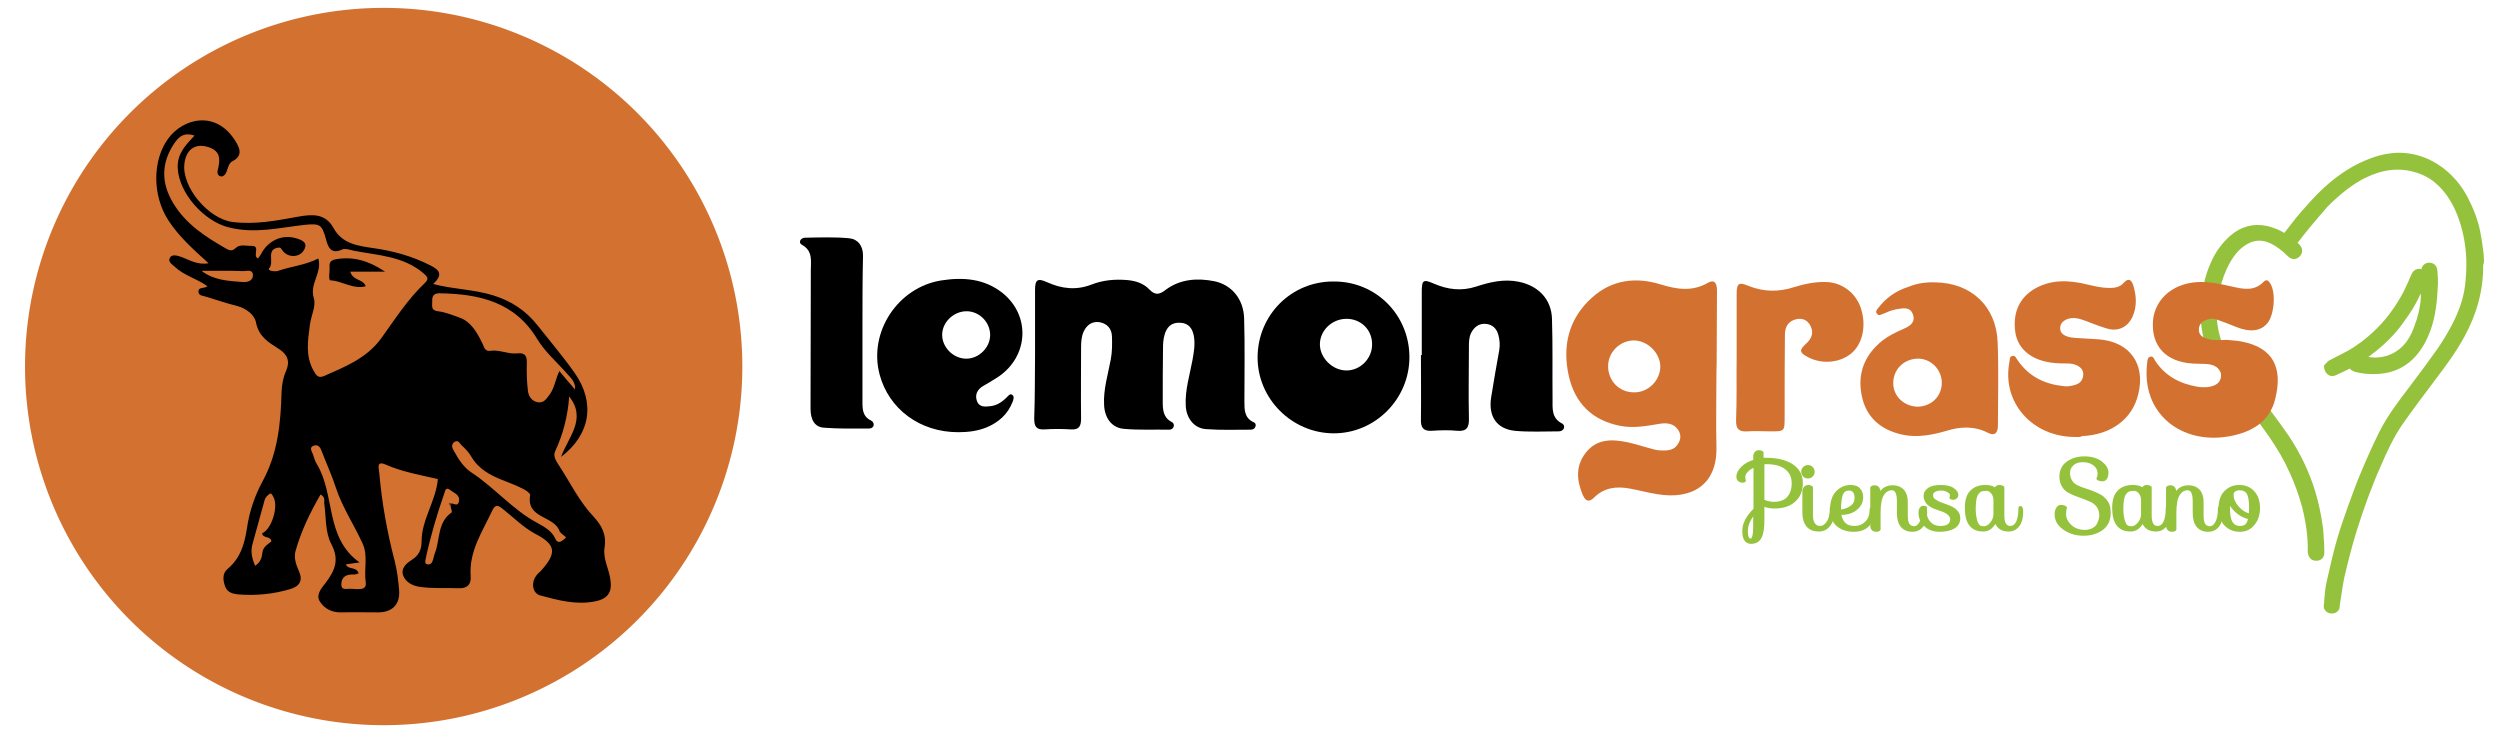
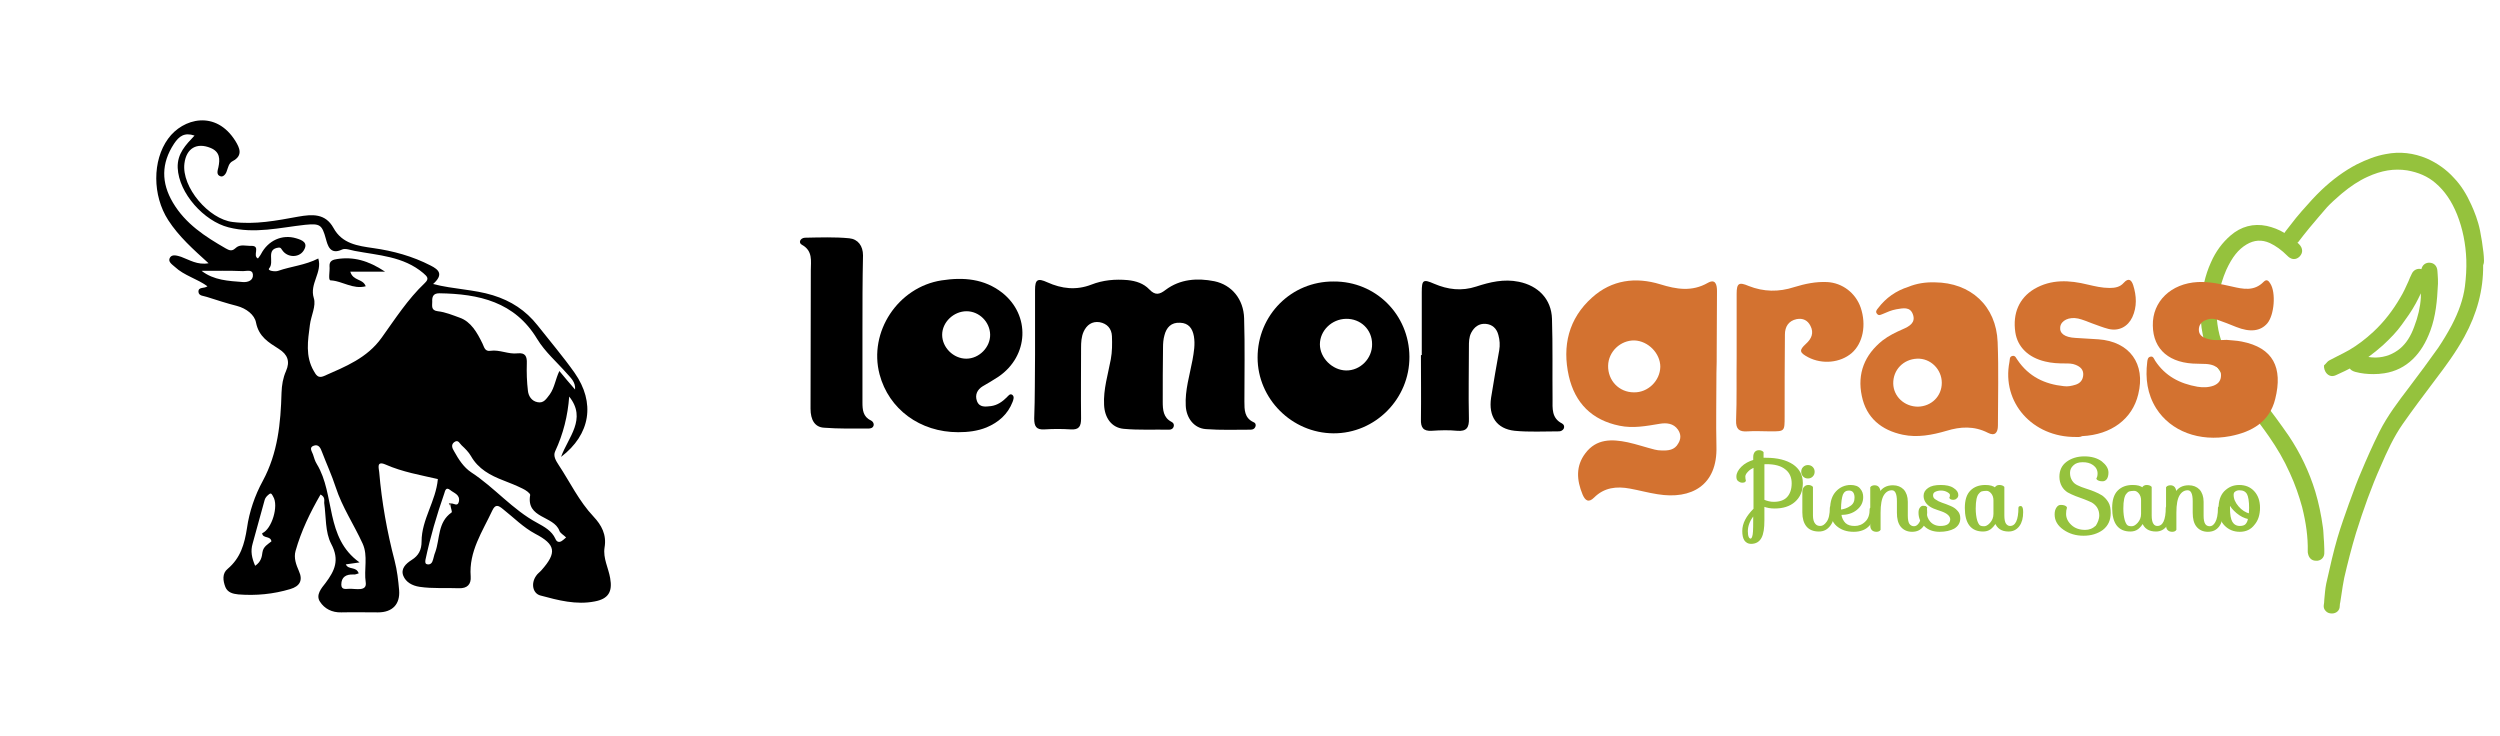
<svg xmlns="http://www.w3.org/2000/svg" id="master-artboard" viewBox="0 0 1375.43 405" version="1.1" x="0px" y="0px" style="enable-background:new 0 0 1400 980;" width="1375.43px" height="405px">
  <defs>
    <style id="ee-google-fonts">@import url(https://fonts.googleapis.com/css?family=Anton:400|Roboto+Slab:100,300,400,700);</style>
-     <path id="text-path-0" d="M 778.846 213.461 A 100 18 0 0 1 988.353 213.461 A 100 18 0 0 1 778.846 213.461 Z" style="fill: none; stroke: red; stroke-width: 2;" />
    <path id="text-path-1" d="M 664.546 37.961 A 100 19 0 0 1 876.581 37.961 A 100 19 0 0 1 664.546 37.961" style="fill: none; stroke: red; stroke-width: 2;" />
-     <path id="text-path-2" d="M 765.365 211.709 A 100 17 0 0 1 991.502 211.709 A 100 17 0 0 1 765.365 211.709" style="fill: none; stroke: red; stroke-width: 2;" />
    <path id="path-1" d="M 765.365 211.709 A 100 17 0 0 1 991.502 211.709 A 100 17 0 0 1 765.365 211.709" style="fill: none; stroke: red; stroke-width: 2;" />
  </defs>
  <rect id="ee-background" x="0" y="0" width="1375.43" height="405" style="fill: white; fill-opacity: 1; pointer-events: none;" />
  <path d="M 880.387 239.906" style="fill: rgb(63, 61, 61); fill-opacity: 1; stroke: rgb(0, 0, 0); stroke-opacity: 1; stroke-width: 0; paint-order: fill;" />
  <path d="M 864.145 229.487" style="fill: rgb(63, 61, 61); fill-opacity: 1; stroke: rgb(0, 0, 0); stroke-opacity: 1; stroke-width: 0; paint-order: fill;" />
  <g transform="matrix(1.544, 0, 0, 1.544, -228.64, -430.766)">
-     <path d="M 412.6 409.6 A 127.8 127.8 0 0 1 284.8 537.4 A 127.8 127.8 0 0 1 157 409.6 A 127.8 127.8 0 0 1 284.8 281.8 A 127.8 127.8 0 0 1 412.6 409.6 Z" fill="#D37230" />
    <g>
      <path d="M262.3,455.2c-3.7,6.4-6.9,13-8.9,20.1c-0.7,2.5,0.2,4.9,1.2,7.2c1.5,3.3,0.3,5.4-3.1,6.4c-6,1.8-12.2,2.4-18.5,1.9&#10;&#09;&#09;c-2-0.2-3.8-0.7-4.6-2.6c-0.9-2.3-1.2-4.9,0.8-6.5c4.6-3.9,6-8.8,6.9-14.6c0.8-5.7,2.8-11.6,5.6-16.7c5.4-10,6.4-20.6,6.7-31.5&#10;&#09;&#09;c0.1-2.7,0.5-5.2,1.6-7.7c1.5-3.4,0.6-5.9-2.6-7.9c-3.6-2.3-7.1-4.3-8.1-9.4c-0.5-2.7-3.4-5-6.8-5.9c-3.6-0.9-7.2-2.1-10.7-3.2&#10;&#09;&#09;c-1.1-0.4-2.9-0.3-3-1.8c-0.1-1.9,2.1-1.1,3.2-2c-3.7-2.7-8.3-3.8-11.6-6.9c-1-0.9-2.7-1.9-1.7-3.4c0.8-1.2,2.6-0.6,3.9-0.2&#10;&#09;&#09;c3,1.1,5.8,3,9.8,2.3c-5.4-4.9-10.6-9.5-14.4-15.4c-5.6-8.7-5.7-21.2,0-29c5.2-7.2,17-10.4,24,0.9c1.4,2.3,2.8,5.1-1,7.1&#10;&#09;&#09;c-1.4,0.7-1.6,2.2-2.1,3.5c-0.3,1.1-1.3,2.3-2.3,1.9c-1.5-0.5-1-2-0.7-3.2c0.6-2.9,0.6-5.5-2.8-6.9c-4.9-2-8.6,0.1-9.3,5.5&#10;&#09;&#09;c-1.1,8.5,8.7,19.9,17.2,20.9c8,1,15.6-0.5,23.3-1.9c5.1-0.9,9.7-1.2,12.6,4c3.1,5.7,8.7,6.4,14.2,7.2c7.1,1,14,2.9,20.4,6.2&#10;&#09;&#09;c3,1.5,4.7,3.2,0.9,6.6c7.4,1.9,14.5,1.9,21.3,4c6.5,2,11.7,5.4,15.9,10.7c4.4,5.6,9.1,11.1,13.2,16.9c7.5,10.7,5.7,22-4.8,30&#10;&#09;&#09;c2.5-7,9.3-13.5,2.9-21.5c-0.5,6.8-2.1,13.3-5,19.5c-0.8,1.7,0.3,3.4,1.2,4.8c4.1,6.2,7.3,13,12.5,18.5c2.8,3,4.7,6.4,3.9,11&#10;&#09;&#09;c-0.6,3.8,1.4,7.3,2,10.9c0.9,4.9-0.7,7.4-5.5,8.3c-6.6,1.3-13-0.4-19.3-2.1c-2.8-0.7-3.5-4.3-1.6-7c0.5-0.8,1.3-1.3,1.9-2&#10;&#09;&#09;c5.6-6.3,5.1-9.2-2.2-13c-4.3-2.3-7.7-5.8-11.5-8.8c-1.7-1.4-2.7-1.8-3.8,0.5c-3.5,7.5-8.4,14.6-7.7,23.5c0.2,2.8-1.2,4.3-4.2,4.2&#10;&#09;&#09;c-4.7-0.2-9.3,0.2-14-0.5c-2.7-0.4-4.9-1.7-5.8-3.9c-1-2.5,0.8-4.3,3-5.7c2.4-1.5,3.5-3.5,3.5-6.6c0-7.8,5.1-14.3,5.8-22.2&#10;&#09;&#09;c-6-1.4-12.6-2.5-18.7-5.2c-3.3-1.4-2.3,1.4-2.2,2.7c0.9,10.7,2.8,21.3,5.5,31.6c0.9,3.5,1.3,7,1.6,10.5c0.4,5-2.4,7.9-7.5,7.9&#10;&#09;&#09;c-4.4,0-8.7-0.1-13.1,0c-3.3,0.1-6-1.3-7.6-3.8c-1.6-2.4,0.5-4.8,2-6.7c3.2-4.3,5.1-8.1,2-13.9c-2.2-4.2-1.8-9.7-2.5-14.6&#10;&#09;&#09;C263.6,457.3,264,456.1,262.3,455.2z M309,458.4c0.9,0,2.2,1.2,2.6-0.7c0.5-2.5-1.8-3-3.1-4.1c-1.5-1.2-1.8,0.2-2.1,1.2&#10;&#09;&#09;c-2.7,7.7-5,15.6-6.7,23.6c-0.1,0.6-0.2,1.4,0.4,1.6c0.8,0.3,1.6,0,2-0.8c0.5-1.1,0.6-2.4,1.1-3.5c1.7-4.8,0.8-10.6,5.8-14.1&#10;&#09;&#09;c0.3-0.2-0.3-1.6-0.4-2.5C308.6,458.9,308.8,458.7,309,458.4z M261.5,371.1c1.5,5-3.2,9-1.6,14.1c0.9,2.8-1,6.3-1.4,9.6&#10;&#09;&#09;c-0.7,5.5-1.7,11.1,1.4,16.4c0.8,1.4,1.5,2.7,3.6,1.8c7.7-3.4,15.4-6.4,20.6-13.7c4.8-6.7,9.3-13.7,15.3-19.4&#10;&#09;&#09;c1.7-1.6,1-2.3-0.5-3.6c-7.1-6-16-6.3-24.4-7.9c-1.5-0.3-3.4-1-4.5-0.5c-4.4,2.1-5.2-1.7-5.8-3.8c-1.4-5.1-2.1-5.5-7.4-5&#10;&#09;&#09;c-9.1,1-17.9,3.3-27.3,0.9c-8.7-2.2-17.7-12.1-18.1-21.2c-0.2-5.1,2.9-8.2,6-11.5c-3.6-1.2-5.5,0.2-7.3,2.9c-4.6,7-4.6,13.9-0.4,21&#10;&#09;&#09;c4.5,7.6,11.5,12.1,18.8,16.3c1.1,0.6,2.1,1.2,3.4,0c1.7-1.7,3.8-0.8,5.8-0.9c3.4,0,0.2,3.5,2.3,4.5c0.4-0.6,0.8-1,1.1-1.6&#10;&#09;&#09;c2.5-4.8,7.5-7.1,12.5-5.6c2,0.6,4.6,1.5,2.6,4.5c-1.7,2.5-5.7,2.4-7.5-0.2c-0.4-0.5-0.5-1-1.2-1c-4.9,0.5-1.5,5.1-3.5,7.4&#10;&#09;&#09;c-0.8,0.9,2.2,1.3,3.2,0.9C251.8,373.9,256.8,373.5,261.5,371.1z M353,417.8c0.2-2.7-1.5-4.1-2.9-5.7c-3.6-4.1-7.8-7.7-10.6-12.3&#10;&#09;&#09;c-8-13.3-20.8-16.1-34.9-16.3c-2.2,0-2.6,1.3-2.5,3c0,1.5-0.5,3.1,2,3.4c2.7,0.3,5.3,1.4,7.8,2.3c4,1.4,6.2,5.3,8.1,9.2&#10;&#09;&#09;c0.6,1.2,0.8,2.9,2.8,2.6c3.3-0.5,6.4,1.3,9.7,0.9c2.8-0.3,3.4,1.1,3.3,3.6c-0.1,3.2,0,6.5,0.4,9.8c0.2,1.8,1.3,3.6,3.4,4&#10;&#09;&#09;c2.3,0.5,3.2-1.3,4.4-2.8c1.7-2.4,2-5.4,3.4-8.3C349.2,413.4,351,415.5,353,417.8z M275.9,483.3c-0.7,0.2-1.3,0.5-1.9,0.4&#10;&#09;&#09;c-2.6-0.1-4.3,0.9-4.3,3.6c0,2,1.7,1.5,2.8,1.5c2.3-0.1,6.4,1.1,5.9-2.3c-0.7-4.6,0.9-9.4-1.1-13.8c-3.1-6.8-7.3-13-9.6-20.1&#10;&#09;&#09;c-1.4-4.3-3.3-8.4-4.9-12.6c-0.5-1.4-1.2-2.8-2.9-2.2c-1.8,0.6-0.7,2-0.3,3.1c0.4,1.2,0.7,2.4,1.4,3.5c6.6,10.9,2.8,26.2,15.2,35&#10;&#09;&#09;c-2,0.3-3.4,0.5-4.9,0.7C272.3,482.2,275,480.7,275.9,483.3z M349.8,470.5c-0.9-0.9-2.1-1.5-2.4-2.4c-2-5.4-11.9-4.3-10.4-12.7&#10;&#09;&#09;c0.1-0.6-1.6-1.8-2.7-2.3c-2.2-1.1-4.5-2-6.8-2.9c-4.7-1.8-9-4.1-11.6-8.7c-0.8-1.4-2.1-2.7-3.3-3.8c-0.7-0.6-1.2-2.2-2.6-1.2&#10;&#09;&#09;c-1.3,0.9-0.8,2.2-0.1,3.3c1.6,2.9,3.4,5.7,6.1,7.5c8.3,5.4,14.7,13.3,23.5,18c2.5,1.4,5.2,2.8,6.5,5.7c0.4,1,1.2,1.4,2.2,0.8&#10;&#09;&#09;C348.7,471.5,349.1,471.1,349.8,470.5z M239,480.6c2.1-1.4,2.4-3.2,2.6-4.8c0.3-2.1,2-2.9,3.2-3.9c-0.3-2.1-3.1-0.9-3.3-2.9&#10;&#09;&#09;c3.4-1.4,6-9.8,3.9-13.1c-0.3-0.5-0.6-1.4-1.3-0.9c-0.7,0.5-1.5,1.3-1.7,2.1c-1.5,5.2-2.8,10.4-4.3,15.6&#10;&#09;&#09;C237.3,475.4,237.8,477.8,239,480.6z M219.9,375.5c4.4,3.4,9.6,3.6,14.8,4c1.8,0.1,3.7-0.6,3.5-2.7c-0.2-1.9-2.2-1.2-3.5-1.2&#10;&#09;&#09;C229.8,375.4,224.9,375.5,219.9,375.5z" />
      <path d="M272.9,375.8c1,3.4,4.5,2.4,5.5,5.2c-4.6,1.2-8.3-1.9-12.5-2.1c-1,0-0.2-3.3-0.4-5.1c-0.1-1.9,1.3-2.3,2.7-2.5&#10;&#09;&#09;c5.8-0.9,11.1,0.5,17.1,4.5C280.5,375.8,276.9,375.8,272.9,375.8z" />
    </g>
    <path fill="#31251C" d="M308.4,459.1c-0.1-0.3-0.3-0.5-0.4-0.8c0.4,0,0.7,0.1,1.1,0.1C308.8,458.7,308.6,458.9,308.4,459.1z" />
    <g>
      <path fill="#95C23D" d="M1033.2,371.9c0-1-0.1-2-0.2-3c-0.3-2.6-0.7-5.2-1.2-7.7c-0.7-3.5-2-6.8-3.1-9.2c-1.7-3.8-3.7-7-6.2-9.6&#10;&#09;&#09;c-2.7-3-6-5.3-9.6-6.9c-4.7-2-9.7-2.6-14.7-1.6c-3.4,0.6-6.8,1.9-10.4,3.7c-4.4,2.3-8.6,5.4-12.5,9.1c-2.2,2.1-4.4,4.5-7.1,7.6&#10;&#09;&#09;c-1.4,1.6-2.7,3.2-3.9,4.8c-0.6,0.8-1.2,1.5-1.8,2.3c-0.1,0.2-0.3,0.4-0.4,0.6c-2-1.2-4.1-2-6.3-2.5c-4.8-1-9.2,0.2-12.9,3.4&#10;&#09;&#09;c-2.9,2.5-5.3,5.7-7,9.6c-2.1,4.6-3.2,9.7-3.6,15.5c-0.2,3.5,0,7,0.7,10.3c0.5,2.5,1.3,5.8,3.2,8.7c1.7,2.6,3.5,5.1,4.9,7&#10;&#09;&#09;c1.3,1.7,2.6,3.4,3.9,5.1c1,1.3,2.1,2.6,3.1,4l1.7,2.3c2.3,3,4.7,6.1,6.9,9.3c2.7,3.9,5.2,8.1,7.3,12.8c1.9,4.1,3.3,8.2,4.4,12.2&#10;&#09;&#09;c1.4,5.6,2.1,10.7,2,15.7c0,0.3,0,0.6,0.1,0.9c0.3,1.5,1.3,2.5,2.8,2.5c0.2,0,0.4,0,0.6,0c1.5-0.2,2.5-1.4,2.4-3l0-1.1&#10;&#09;&#09;c0-0.9-0.1-1.7-0.1-2.6l-0.1-1.3c-0.1-1.3-0.1-2.6-0.3-3.9c-0.6-4.4-1.5-8.7-2.7-12.7c-2.2-7.2-5.4-13.8-9.4-19.8&#10;&#09;&#09;c-2.9-4.2-6-8.4-8.9-12.2c-1.5-1.9-3-3.8-4.5-5.6c-1.3-1.6-2.7-3.3-4-5c-1.6-2.1-3.3-4.4-4.7-6.8c-2.3-3.9-3.5-8.6-3.7-14.2&#10;&#09;&#09;c0.1-0.7,0.1-1.3,0.2-2c0.2-1.5,0.3-3.1,0.6-4.6c0.5-2.9,1.4-5.9,2.7-8.9c2.1-4.5,4.2-7.2,7.2-9c2.7-1.6,5.4-1.8,8.3-0.5&#10;&#09;&#09;c2.1,1,4.1,2.4,6.3,4.6c0.3,0.3,1.1,1.1,2.3,1.1c0.7,0,1.4-0.3,2-0.9c0.7-0.7,0.9-1.5,0.9-2c0-0.9-0.4-1.7-1.1-2.4&#10;&#09;&#09;c-0.2-0.2-0.4-0.4-0.6-0.5c0.2-0.1,0.4-0.3,0.5-0.5c0.2-0.3,0.5-0.6,0.7-0.9c0.3-0.4,0.7-0.9,1-1.3c0.7-0.9,1.4-1.7,2.1-2.6&#10;&#09;&#09;c2.1-2.5,4.2-5,6.3-7.4c1.4-1.5,3-2.9,4.6-4.3l0.7-0.6c3-2.5,6-4.5,9.1-5.9c5-2.3,9.5-3,14.1-2.3c4,0.7,7.3,2.1,10.1,4.5&#10;&#09;&#09;c3.3,2.8,5.8,6.5,7.7,11.2c2,5,3.1,10.5,3.3,16.2c0.1,3.1-0.1,6.3-0.5,9.5c-0.6,4.5-2.2,9-4.7,13.8c-1.6,3-3.2,5.6-4.8,8&#10;&#09;&#09;c-3.1,4.4-6.6,9.1-10.6,14.4c-3.5,4.6-7.5,9.8-10.4,15.6c-2.4,4.8-4.6,9.8-6.4,14.1c-1.4,3.2-2.7,6.7-4.1,10.6l-0.3,0.8&#10;&#09;&#09;c-1.4,4-2.9,8.1-4.1,12.2c-1.4,4.8-2.6,10-4,16.3c-0.4,1.9-0.5,3.8-0.7,5.7c0,0.7-0.1,1.4-0.2,2.1c-0.1,0.8,0.2,1.5,0.7,2&#10;&#09;&#09;c0.5,0.6,1.3,0.9,2.2,0.9h0c1.6,0,2.8-1.1,2.8-2.6c0-0.6,0.1-1.1,0.2-1.5c0.1-0.9,0.3-1.7,0.4-2.6c0.3-2.1,0.6-4,1-6&#10;&#09;&#09;c1.2-5.2,2.6-10.7,4.2-16c2.7-8.6,5.5-16.4,8.8-23.8c2.2-5.1,4.6-10.4,7.9-15.1c3.7-5.3,7.5-10.3,11.7-15.9&#10;&#09;&#09;c3.5-4.6,7.2-9.6,10.2-15.1c4.5-8.2,6.8-16.7,6.7-25.5C1033.2,372.7,1033.2,372.3,1033.2,371.9z" />
      <path fill="#95C23D" d="M979.1,413c0.4,0,0.9-0.1,1.3-0.3l1.5-0.7c1.2-0.5,2.3-1.1,3.5-1.7c0.3,0.5,0.9,0.9,1.9,1.2&#10;&#09;&#09;c2.2,0.6,4.4,0.8,6.5,0.8c1.3,0,2.6-0.1,3.9-0.3c3.9-0.6,7.3-2.3,10.1-5c2.7-2.6,4.7-5.9,6.3-10.2c1.9-5.2,2.4-10.4,2.7-16.7&#10;&#09;&#09;c0-1.1,0-2.2-0.1-3.2c0-0.5-0.1-0.9-0.1-1.4c-0.1-1.7-1.2-2.9-2.9-2.9l-0.2,0c-1.4,0.1-2.3,1-2.6,2.3c-1.4-0.4-2.9,0.3-3.5,1.8&#10;&#09;&#09;c-0.4,0.8-0.8,1.7-1.1,2.5c-0.9,2-1.8,4-2.9,5.8c-2.6,4.5-5.8,8.7-9.7,12.3c-2.7,2.5-5.6,4.7-8.5,6.4c-1.4,0.8-2.8,1.5-4.2,2.2&#10;&#09;&#09;c-1,0.5-1.9,1-2.9,1.5c-0.6,0.3-1,0.9-1.3,1.2l-0.6,0.6l0,0.7C976.5,412,977.9,413,979.1,413z M1010.7,385c-0.2,3.4-1,6.9-2.4,10.5&#10;&#09;&#09;c-1.2,3.3-2.8,5.8-4.9,7.6c-2.5,2.1-5.4,3.2-8.7,3.3l-0.3,0c-0.8,0-1.6-0.1-2.4-0.2c1.8-1.3,3.5-2.7,5.2-4.2c2.8-2.6,5-4.9,6.7-7.3&#10;&#09;&#09;c1.6-2.2,3.5-4.8,5-7.6c0.7-1.2,1.2-2.4,1.8-3.6L1010.7,385z" />
    </g>
    <path d="M516.9,405.4c0-7.7,0-15.4,0-23.1c0-3.7,0.9-4.3,4.4-2.7c5.1,2.3,10.3,2.9,15.7,0.8c4.1-1.6,8.4-2,12.9-1.6&#10;&#09;c3,0.3,5.7,1.2,7.7,3.3c2.1,2.2,3.6,1.9,5.8,0.2c5.2-3.9,11.3-4.3,17.4-3.1c6.2,1.3,10.4,6.4,10.6,13.2c0.3,9.9,0.1,19.8,0.1,29.7&#10;&#09;c0,2.9,0,5.8,3.2,7.3c0.8,0.3,1,1,0.7,1.7c-0.3,0.7-0.9,1-1.7,1c-5.3,0-10.6,0.2-15.9-0.2c-4.3-0.3-7-4-7.2-8.3&#10;&#09;c-0.3-5.6,1.4-10.9,2.4-16.3c0.5-2.8,1-5.6,0.5-8.5c-0.5-2.8-1.9-4.7-4.9-4.8c-3.2-0.2-4.9,1.7-5.6,4.5c-0.4,1.4-0.5,2.9-0.5,4.4&#10;&#09;c-0.1,6.4-0.1,12.9-0.1,19.3c0,2.8,0.2,5.6,3.1,7.1c0.8,0.4,1,1,0.8,1.7c-0.2,0.7-0.8,1.1-1.6,1.1c-5.4-0.1-10.8,0.2-16.2-0.3&#10;&#09;c-4.4-0.4-6.8-4-7-8.5c-0.3-5.6,1.4-10.9,2.4-16.3c0.5-2.7,0.5-5.5,0.4-8.2c-0.1-2.7-1.7-4.5-4.4-5c-2.7-0.4-4.6,1-5.7,3.4&#10;&#09;c-0.8,1.8-0.9,3.8-0.9,5.7c0,8.4-0.1,16.8,0,25.2c0,2.8-0.7,4.1-3.7,3.9c-3.1-0.2-6.2-0.2-9.3,0c-3,0.2-3.7-1.1-3.7-3.9&#10;&#09;C516.9,420.5,516.8,412.9,516.9,405.4C516.8,405.4,516.8,405.4,516.9,405.4" />
    <path fill="#D37230" d="M759.7,411.9c0,8.7-0.2,17.5,0,26.2c0.4,13.8-8.9,19-21,17c-3.3-0.5-6.5-1.4-9.8-2&#10;&#09;c-4.8-0.9-9.2-0.4-12.8,3.2c-2,2-3.2,1-4.1-1.1c-2.1-5.1-2.5-10.1,1-14.7c3.9-5.2,9.4-5.1,15.1-3.9c3.2,0.7,6.4,1.8,9.6,2.6&#10;&#09;c0.8,0.2,1.6,0.3,2.4,0.3c2.4,0.1,4.7-0.1,6-2.5c1-1.6,1-3.3-0.1-4.9c-1.6-2.3-4.1-2.5-6.5-2.1c-4.8,0.8-9.5,1.7-14.3,0.7&#10;&#09;c-9.9-2-15.9-8.1-18.1-17.7c-2.4-10.7-0.1-20.5,8.3-28c7-6.3,15.5-7.4,24.3-4.7c5.8,1.8,11.3,2.7,16.9-0.5c2.8-1.6,3.3,0.7,3.3,2.9&#10;&#09;c0,7-0.1,14-0.1,21.1C759.8,406.6,759.8,409.3,759.7,411.9L759.7,411.9z M730.5,400.3c-5-0.1-9.3,4-9.4,9c-0.1,5.3,3.9,9.5,9.2,9.5&#10;&#09;c5,0.1,9.3-4.1,9.4-9.1C739.7,404.9,735.4,400.5,730.5,400.3" />
    <path d="M654.7,405.5c0-7.5,0-14.9,0-22.4c0-4.4,0.5-4.7,4.4-3c4.9,2.1,9.8,2.7,15,1c4.9-1.6,9.9-2.8,15.2-1.7&#10;&#09;c6.9,1.4,11.6,6.2,11.8,13.2c0.3,9.5,0.1,19.1,0.2,28.6c0,3.3-0.4,6.8,3.4,8.7c0.7,0.4,0.9,1.1,0.6,1.8c-0.3,0.6-1,1-1.7,1&#10;&#09;c-5.3,0-10.6,0.3-15.8-0.2c-6.4-0.7-9.4-5.1-8.4-11.8c0.9-5.7,1.9-11.3,2.9-16.9c0.3-1.8,0.2-3.6-0.3-5.4c-0.6-2.4-2.2-3.8-4.5-4&#10;&#09;c-2.4-0.2-4.1,1.1-5.2,3.2c-0.8,1.6-0.8,3.3-0.8,5c0,8.5-0.2,17,0,25.5c0.1,3.2-0.8,4.7-4.2,4.4c-3-0.3-6-0.2-9,0&#10;&#09;c-3.1,0.2-4-1.2-3.9-4.1c0.1-7.6,0-15.2,0-22.7C654.4,405.5,654.5,405.5,654.7,405.5" />
    <path d="M650.3,406.1c0.1,15-12.2,27.4-27.1,27.3c-14.8-0.1-27-12.3-27-27c0-15.1,12-27.2,27.1-27.1&#10;&#09;C638.3,379.2,650.2,391.1,650.3,406.1 M627.7,392.6c-5.1,0.1-9.3,4.2-9.3,9.1c0,4.8,4.4,9.2,9.3,9.3c5.1,0.1,9.4-4.3,9.3-9.4&#10;&#09;C637,396.4,632.9,392.5,627.7,392.6" />
    <path d="M489.5,433c-13.6,0-24.7-8.2-28-20.6c-4-15.2,6.6-31.1,22.1-33.5c7.8-1.2,15.2-0.6,21.6,4.4c10.1,8,9.5,22.5-1.3,29.9&#10;&#09;c-1.8,1.2-3.7,2.3-5.6,3.4c-2,1.2-2.9,3.1-2.1,5.3c0.9,2.4,3.1,2,5,1.8c2.2-0.3,4-1.5,5.6-3.1c0.6-0.6,1.2-1.5,2-0.9&#10;&#09;c0.8,0.6,0.4,1.7,0.1,2.5c-1.7,4.4-5,7.3-9.3,9.1C496.4,432.6,493,433,489.5,433 M492.4,406.8c4.6,0,8.6-4.1,8.5-8.6&#10;&#09;c-0.1-4.5-3.9-8.3-8.4-8.3c-4.6,0-8.7,3.9-8.7,8.4C483.8,402.8,487.8,406.8,492.4,406.8" />
    <path fill="#D37230" d="M837.5,379.6c12.8,0.1,21.9,8.4,22.4,21.3c0.4,9.9,0.1,19.8,0.1,29.7c0,2.6-1.1,3.9-3.6,2.6&#10;&#09;c-4.9-2.5-9.8-2.2-14.7-0.7c-5.1,1.5-10.4,2.5-15.6,1.4c-7.6-1.6-13-6-14.6-13.8c-1.7-8,1-14.7,7.4-19.8c2.2-1.7,4.7-2.9,7.2-4&#10;&#09;c2.3-1,4.7-2.3,3.6-5.3c-1-2.8-3.5-2.2-5.9-1.8c-1.7,0.3-3.3,1-4.9,1.7c-0.6,0.2-1.3,0.7-1.9,0c-0.8-0.8-0.2-1.5,0.3-2.1&#10;&#09;c2.8-3.7,6.4-6.2,10.8-7.6C831,380,834.2,379.5,837.5,379.6 M831.5,423.9c4.8-0.1,8.5-3.7,8.5-8.5c0-4.8-4-8.8-8.8-8.6&#10;&#09;c-4.9,0.2-8.6,4-8.5,8.9C822.8,420.3,826.7,423.9,831.5,423.9" />
    <path fill="#D37230" d="M887.7,434.7c-15.4,0.1-26.4-12.3-23.6-26.7c0.2-0.9-0.1-2,1.2-2.2c1-0.1,1.2,0.9,1.7,1.5&#10;&#09;c4,5.9,9.7,8.6,16.5,9.3c1.4,0.2,2.8-0.1,4.1-0.5c1.7-0.5,2.7-1.7,2.8-3.5c0.1-1.9-1-2.9-2.7-3.6c-1.2-0.5-2.5-0.5-3.7-0.5&#10;&#09;c-2.4,0-4.8-0.1-7.2-0.7c-5.9-1.4-9.8-5.1-10.6-10.4c-1-6.8,1.4-12.2,6.7-15.4c6.1-3.6,12.6-3.2,19.1-1.6c2.6,0.6,5.1,1.2,7.8,1.2&#10;&#09;c1.9,0,3.7-0.3,5-1.8c1.8-2,2.8-1,3.4,0.8c1.2,3.8,1.4,7.7-0.3,11.4c-1.6,3.4-4.8,5.1-8.5,4.2c-2-0.5-3.9-1.3-5.9-2&#10;&#09;c-1.6-0.6-3.2-1.3-4.9-1.7c-3.3-0.7-6.1,0.7-6.4,3c-0.3,2.3,1.6,3.7,5.4,3.9c2.7,0.2,5.5,0.3,8.2,0.5c11.1,0.8,16.9,8.7,14.2,19.6&#10;&#09;c-2.1,8.8-9.6,14.4-20,14.9C889.3,434.8,888.5,434.7,887.7,434.7" />
    <path fill="#D37230" d="M941.5,400.1c1.5,0.2,3.5,0.2,5.4,0.6c11.2,2.2,14.7,9.3,11.9,20.5c-2,8.1-8.3,11.7-16,13.2&#10;&#09;c-11,2.1-21.2-1.7-26.4-9.9c-3.2-5.1-3.9-10.7-3.2-16.5c0.1-0.8,0.2-1.7,1.1-1.9c1-0.3,1.3,0.7,1.7,1.4c3.6,5.5,8.8,8.2,15.1,9.3&#10;&#09;c1.9,0.3,3.9,0.3,5.8-0.4c1.7-0.7,2.6-1.8,2.6-3.7c0-1.8-1-2.7-2.5-3.4c-1.9-0.8-3.8-0.6-5.8-0.7c-10,0-15.9-5-16-13.6&#10;&#09;c-0.2-8.6,6.5-15,16-15.5c4.2-0.2,8.2,0.7,12.2,1.6c3.9,0.9,7.9,1.8,11.3-1.7c1.1-1.1,1.8-0.3,2.4,0.7c2,3.2,1.4,11.1-1.1,14.1&#10;&#09;c-2.4,2.8-6.1,3.3-11.1,1.3c-2.2-0.9-4.5-1.8-6.8-2.6c-1.5-0.5-2.9-0.4-4.4,0.3c-1.4,0.7-2.1,1.8-2.1,3.3c0,1.6,1,2.5,2.4,3&#10;&#09;C936.3,400.4,938.7,400.2,941.5,400.1" />
    <path fill="#D37230" d="M766.9,406.1c0-7.5,0-14.9,0-22.4c0-3.8,0.8-4.3,4.3-2.8c5.3,2.1,10.7,2.2,16.2,0.4c3.9-1.2,7.8-2,11.8-1.8&#10;&#09;c5.4,0.3,10.1,3.9,11.9,9.1c2.1,6.2,0.8,12.7-3.2,16.2c-4.1,3.5-10.5,4.1-15.5,1.5c-3.2-1.7-3.3-2.5-0.8-4.8c2-1.8,2.9-3.9,1.6-6.4&#10;&#09;c-1-2-2.7-2.8-4.9-2.4c-2.9,0.6-4.2,2.7-4.2,5.5c-0.1,9.8-0.1,19.5-0.1,29.3c0,5.2,0,5.2-5,5.2c-2.8,0-5.5-0.2-8.3,0&#10;&#09;c-2.9,0.2-4.1-0.8-4-3.9C767,421.3,766.8,413.7,766.9,406.1L766.9,406.1" />
    <path d="M455.4,396.9c0,8.5,0,17,0,25.5c0,2.6,0.2,5.1,3,6.4c0.6,0.3,1.1,0.9,1,1.7c-0.2,1-1.1,1.2-1.9,1.2&#10;&#09;c-5.3,0-10.6,0.1-15.8-0.3c-3.3-0.2-4.8-2.8-4.8-6.8c0-16.4,0.1-32.9,0.1-49.3c0-3.3,0.8-6.9-3.2-9.1c-1.3-0.7-0.6-2.4,1.1-2.5&#10;&#09;c5.3-0.1,10.6-0.3,15.8,0.2c3.1,0.3,4.9,2.7,4.9,6.1C455.4,379,455.4,387.9,455.4,396.9L455.4,396.9" />
    <g>
      <path fill="#95C23D" stroke="#95C23D" stroke-width="0.581" stroke-miterlimit="10" d="M776.3,442.4l1.1,0c4,0,7.1,0.8,9.4,2.3&#10;&#09;&#09;c2.2,1.5,3.4,3.6,3.4,6.4c0,2.8-0.9,4.9-2.7,6.5c-1.8,1.6-4.2,2.3-7.1,2.3c-1.3,0-2.6-0.2-3.9-0.7v5.2c0,2.8-0.3,4.8-1,6.1&#10;&#09;&#09;c-0.7,1.3-1.8,2-3.5,2c-0.9,0-1.6-0.4-2.1-1.1c-0.5-0.8-0.7-1.8-0.7-3.2c0-2.6,1.3-5.1,4-7.8v-15.2c-1,0.5-1.9,1-2.5,1.7&#10;&#09;&#09;c-0.6,0.6-1,1.3-1,1.9c0,0.6,0.1,1.1,0.2,1.5c-0.1,0.3-0.5,0.4-1,0.4s-0.9-0.2-1.3-0.5s-0.5-0.8-0.5-1.4c0-1.1,0.6-2.2,1.7-3.3&#10;&#09;&#09;s2.6-1.9,4.3-2.4v-1.3c0-0.7,0.2-1.2,0.5-1.6c0.4-0.4,0.8-0.5,1.3-0.5c0.5,0,1,0.2,1.3,0.5V442.4z M771.9,471.2&#10;&#09;&#09;c0.5,0,0.8-0.6,1-1.7c0.2-1.2,0.2-3.6,0.2-7.3c-1.7,2-2.5,4.1-2.5,6.1S771.1,471.2,771.9,471.2z M785.1,456.3&#10;&#09;&#09;c1.1-1.2,1.7-2.9,1.7-5.1s-0.8-4-2.4-5.2c-1.6-1.3-3.9-1.9-6.9-1.9c-0.4,0-0.7,0-1,0.1v13.1c1.2,0.5,2.4,0.8,3.6,0.8&#10;&#09;&#09;C782.3,458.1,784,457.5,785.1,456.3z" />
      <path fill="#95C23D" stroke="#95C23D" stroke-width="0.581" stroke-miterlimit="10" d="M790.8,448.6c-0.4-0.4-0.6-0.9-0.6-1.5&#10;&#09;&#09;s0.2-1.1,0.6-1.5s0.9-0.6,1.5-0.6s1.1,0.2,1.5,0.6c0.4,0.4,0.6,0.9,0.6,1.5s-0.2,1.1-0.6,1.5c-0.4,0.4-0.9,0.6-1.5,0.6&#10;&#09;&#09;S791.2,449,790.8,448.6z M791.2,452.6c0.4-0.4,0.8-0.5,1.3-0.5c0.5,0,1,0.2,1.3,0.5v10.1c0,1.3,0.3,2.4,0.8,3c0.5,0.7,1.2,1,2.1,1&#10;&#09;&#09;c0.9,0,1.7-0.5,2.5-1.6c0.8-1.1,1.2-2.8,1.2-5.3c0-0.1,0.2-0.2,0.5-0.2c0.4,0,0.6,0.6,0.6,1.9c0,1.8-0.5,3.4-1.5,4.7&#10;&#09;&#09;c-1,1.3-2.2,1.9-3.8,1.9c-1.9,0-3.3-0.6-4.2-1.7c-0.9-1.1-1.4-2.7-1.4-4.8v-7.4C790.6,453.5,790.8,453,791.2,452.6z" />
      <path fill="#95C23D" stroke="#95C23D" stroke-width="0.581" stroke-miterlimit="10" d="M815.2,460.1c0.5,0,0.7,0.4,0.7,1.1&#10;&#09;&#09;c0,1.7-0.6,3.3-1.8,4.8c-1.2,1.4-3,2.2-5.5,2.2c-2.5,0-4.4-0.7-5.9-2c-1.5-1.3-2.2-3.3-2.2-5.9c0-2.6,0.7-4.6,2-6&#10;&#09;&#09;c1.3-1.4,3-2.2,5-2.2c1.5,0,2.6,0.4,3.2,1.2c0.7,0.8,1,1.7,1,2.8c0,1.8-0.7,3.2-2.2,4.4c-1.5,1.2-3.3,1.7-5.6,1.7&#10;&#09;&#09;c0.2,1.5,0.8,2.6,1.6,3.4c0.9,0.8,2,1.1,3.5,1.1c1.4,0,2.8-0.5,3.9-1.6c1.2-1.1,1.7-2.7,1.7-4.8&#10;&#09;&#09;C814.7,460.2,814.9,460.1,815.2,460.1z M803.8,460.6v0.3c1.5-0.2,2.7-0.6,3.8-1.4c1.1-0.7,1.6-1.8,1.6-3.2c0-0.9-0.2-1.6-0.6-2.1&#10;&#09;&#09;c-0.4-0.5-1-0.7-1.7-0.7c-1.1,0-1.9,0.5-2.4,1.6C804.1,456.2,803.8,458,803.8,460.6z" />
      <path fill="#95C23D" stroke="#95C23D" stroke-width="0.581" stroke-miterlimit="10" d="M833.9,459.7c0.4,0,0.6,0.6,0.6,1.9&#10;&#09;&#09;c0,2-0.4,3.6-1.3,4.8c-0.9,1.2-2.1,1.8-3.8,1.8c-1.6,0-2.9-0.6-3.8-1.7c-0.9-1.1-1.3-2.7-1.3-4.8v-4.1c0-2.8-0.7-4.2-2.1-4.2&#10;&#09;&#09;c-1.2,0-2.3,0.6-3.1,1.9c-0.8,1.3-1.2,3.4-1.2,6.4v6c-0.2,0.3-0.6,0.5-1.2,0.5c-0.6,0-1.1-0.2-1.4-0.5c-0.4-0.4-0.5-0.9-0.5-1.6&#10;&#09;&#09;v-13.4c0.2-0.3,0.7-0.5,1.3-0.5c1.2,0,1.8,0.9,1.8,2.6c1-1.8,2.6-2.6,4.7-2.6c1.5,0,2.7,0.5,3.6,1.4c0.9,1,1.4,2.4,1.4,4.2v5&#10;&#09;&#09;c0,1.3,0.2,2.4,0.6,3s1.1,1,1.9,1c0.8,0,1.6-0.5,2.2-1.6c0.6-1,1-2.8,1-5.3C833.4,459.7,833.5,459.7,833.9,459.7z" />
      <path fill="#95C23D" stroke="#95C23D" stroke-width="0.581" stroke-miterlimit="10" d="M837.1,459.9c-0.9-0.4-1.7-0.9-2.3-1.6&#10;&#09;&#09;c-0.6-0.7-1-1.6-1-2.6c0-1.1,0.5-1.9,1.5-2.6c1-0.7,2.4-1,4.3-1c1.9,0,3.4,0.3,4.4,1c1.1,0.7,1.6,1.4,1.6,2.3c0,0.4-0.2,0.8-0.5,1&#10;&#09;&#09;c-0.3,0.3-0.6,0.4-0.9,0.4c-0.6,0-1-0.1-1.2-0.4c0.1-0.2,0.2-0.5,0.2-1s-0.4-0.9-1.1-1.3c-0.7-0.4-1.5-0.6-2.4-0.6&#10;&#09;&#09;c-0.9,0-1.6,0.2-2.2,0.5c-0.6,0.3-0.9,0.8-0.9,1.5s0.3,1.3,1,1.7c0.7,0.5,1.5,0.9,2.4,1.2c1,0.3,1.9,0.7,2.9,1.1&#10;&#09;&#09;c1,0.4,1.8,0.9,2.4,1.6c0.7,0.7,1,1.5,1,2.6c0,1.5-0.7,2.6-2,3.4c-1.3,0.7-3,1.1-5.1,1.1c-2.1,0-3.9-0.6-5.2-1.9&#10;&#09;&#09;c-1.3-1.2-2-2.8-2-4.6c0-0.7,0.1-1.2,0.4-1.6c0.3-0.4,0.6-0.6,0.9-0.6c0.6,0,1,0.1,1.1,0.3l0.1,0.1c-0.1,0.4-0.2,0.8-0.2,1.3&#10;&#09;&#09;c0,1.6,0.5,2.9,1.4,3.9c0.9,1,2.2,1.6,3.8,1.6c2.5,0,3.7-0.9,3.8-2.6c0-1.3-1.1-2.4-3.4-3.2C839,460.6,838.1,460.3,837.1,459.9z" />
      <path fill="#95C23D" stroke="#95C23D" stroke-width="0.581" stroke-miterlimit="10" d="M859,453.1c0.3-0.7,0.8-1,1.5-1&#10;&#09;&#09;c0.7,0,1.2,0.2,1.5,0.5v10.1c0,1.3,0.2,2.4,0.6,3s1,1,1.7,1c2.2,0,3.3-2.3,3.3-6.9c0-0.1,0.2-0.2,0.5-0.2c0.4,0,0.6,0.6,0.6,1.9&#10;&#09;&#09;c0,2-0.4,3.6-1.3,4.8c-0.9,1.2-2.1,1.8-3.6,1.8c-2.4,0-3.9-1-4.7-3.1c-0.4,1-1.1,1.7-1.8,2.3c-0.8,0.6-1.7,0.8-2.6,0.8&#10;&#09;&#09;c-4.1,0-6.2-2.7-6.2-8.1c0-2.7,0.6-4.7,1.9-6c1.3-1.3,3-1.9,5.1-1.9C857.1,452.1,858.3,452.4,859,453.1z M852.3,464.4&#10;&#09;&#09;c0.3,1,0.7,1.7,1.1,2c0.4,0.3,1,0.4,1.7,0.4c0.7,0,1.5-0.4,2.3-1.3c0.8-0.9,1.3-2,1.3-3.4v-4.8c0-1.1-0.3-2-0.9-2.7&#10;&#09;&#09;c-0.6-0.7-1.2-1-1.9-1c-0.7,0-1.3,0.1-1.7,0.2c-0.4,0.1-0.8,0.4-1.2,0.9c-0.8,0.8-1.2,2.7-1.2,5.5&#10;&#09;&#09;C851.8,461.9,852,463.3,852.3,464.4z" />
      <path fill="#95C23D" stroke="#95C23D" stroke-width="0.581" stroke-miterlimit="10" d="M896.4,462.6c0-1.1-0.3-2.1-0.8-2.9&#10;&#09;&#09;c-0.5-0.8-1.2-1.4-2-1.9c-0.8-0.4-1.8-0.8-2.8-1.2c-1-0.4-2-0.7-3-1.1c-1-0.4-1.9-0.8-2.8-1.3c-0.8-0.5-1.5-1.2-2-2.1&#10;&#09;&#09;c-0.5-0.9-0.8-2-0.8-3.2c0-2.2,0.8-3.9,2.4-5.1c1.6-1.2,3.7-1.9,6.2-1.9c2.5,0,4.5,0.6,6,1.7c1.5,1.2,2.3,2.4,2.3,3.8&#10;&#09;&#09;c0,0.9-0.2,1.6-0.5,2.1c-0.4,0.5-0.8,0.7-1.3,0.7c-0.9,0-1.5-0.2-1.8-0.5l-0.1-0.2c0.2-0.3,0.4-0.9,0.4-1.8c0-1.3-0.6-2.4-1.7-3.2&#10;&#09;&#09;c-1.1-0.8-2.4-1.1-3.9-1.1s-2.7,0.4-3.5,1.2c-0.9,0.8-1.3,1.8-1.3,2.9c0,1.2,0.3,2.1,0.8,2.9c0.5,0.8,1.2,1.4,2.1,1.8&#10;&#09;&#09;c0.8,0.4,1.8,0.8,2.8,1.1c1,0.3,2,0.7,3.1,1.1c1,0.4,2,0.9,2.8,1.4c0.8,0.6,1.5,1.3,2.1,2.3s0.8,2.2,0.8,3.7c0,2.5-0.9,4.4-2.7,5.8&#10;&#09;&#09;c-1.8,1.3-4,2-6.7,2c-2.7,0-5-0.7-7-2.1c-2-1.4-3-3.1-3-5.2c0-1,0.2-1.7,0.6-2.3c0.4-0.6,0.8-0.8,1.3-0.8c0.9,0,1.5,0.2,1.8,0.5&#10;&#09;&#09;l0.1,0.2c-0.2,0.6-0.3,1.3-0.3,2.2c0,1.6,0.7,3,2,4.2c1.3,1.2,3,1.8,5.1,1.8c1.5,0,2.8-0.5,4-1.6&#10;&#09;&#09;C895.8,465.4,896.4,464.1,896.4,462.6z" />
      <path fill="#95C23D" stroke="#95C23D" stroke-width="0.581" stroke-miterlimit="10" d="M911.5,453.1c0.3-0.7,0.8-1,1.5-1&#10;&#09;&#09;c0.7,0,1.2,0.2,1.5,0.5v10.1c0,1.3,0.2,2.4,0.6,3c0.4,0.7,1,1,1.7,1c2.2,0,3.3-2.3,3.3-6.9c0-0.1,0.2-0.2,0.5-0.2&#10;&#09;&#09;c0.4,0,0.6,0.6,0.6,1.9c0,2-0.4,3.6-1.3,4.8c-0.9,1.2-2.1,1.8-3.6,1.8c-2.4,0-4-1-4.7-3.1c-0.4,1-1.1,1.7-1.8,2.3&#10;&#09;&#09;c-0.8,0.6-1.7,0.8-2.6,0.8c-4.1,0-6.2-2.7-6.2-8.1c0-2.7,0.6-4.7,1.9-6c1.3-1.3,3-1.9,5.1-1.9C909.7,452.1,910.9,452.4,911.5,453.1&#10;&#09;&#09;z M904.9,464.4c0.3,1,0.7,1.7,1.1,2c0.4,0.3,1,0.4,1.7,0.4c0.7,0,1.5-0.4,2.3-1.3c0.8-0.9,1.3-2,1.3-3.4v-4.8c0-1.1-0.3-2-0.9-2.7&#10;&#09;&#09;c-0.6-0.7-1.2-1-1.9-1c-0.7,0-1.3,0.1-1.7,0.2c-0.4,0.1-0.8,0.4-1.2,0.9c-0.8,0.8-1.2,2.7-1.2,5.5&#10;&#09;&#09;C904.4,461.9,904.6,463.3,904.9,464.4z" />
      <path fill="#95C23D" stroke="#95C23D" stroke-width="0.581" stroke-miterlimit="10" d="M939.3,459.7c0.4,0,0.6,0.6,0.6,1.9&#10;&#09;&#09;c0,2-0.4,3.6-1.3,4.8c-0.9,1.2-2.1,1.8-3.8,1.8c-1.6,0-2.9-0.6-3.8-1.7c-0.9-1.1-1.3-2.7-1.3-4.8v-4.1c0-2.8-0.7-4.2-2.1-4.2&#10;&#09;&#09;c-1.2,0-2.3,0.6-3.1,1.9c-0.8,1.3-1.2,3.4-1.2,6.4v6c-0.2,0.3-0.6,0.5-1.2,0.5s-1.1-0.2-1.4-0.5c-0.4-0.4-0.5-0.9-0.5-1.6v-13.4&#10;&#09;&#09;c0.2-0.3,0.7-0.5,1.3-0.5c1.2,0,1.8,0.9,1.8,2.6c1-1.8,2.6-2.6,4.7-2.6c1.5,0,2.7,0.5,3.6,1.4c0.9,1,1.4,2.4,1.4,4.2v5&#10;&#09;&#09;c0,1.3,0.2,2.4,0.6,3c0.4,0.7,1.1,1,1.9,1c0.8,0,1.6-0.5,2.2-1.6c0.6-1,1-2.8,1-5.3C938.8,459.7,939,459.7,939.3,459.7z" />
      <path fill="#95C23D" stroke="#95C23D" stroke-width="0.581" stroke-miterlimit="10" d="M946,452.1c2.1,0,3.8,0.7,5.1,2.1&#10;&#09;&#09;c1.3,1.4,2,3.3,2,5.7c0,2.4-0.6,4.4-1.9,5.9c-1.2,1.6-2.9,2.4-5,2.4c-2.1,0-3.8-0.7-5.2-2.1c-1.4-1.4-2.1-3.4-2.1-5.9&#10;&#09;&#09;c0-2.5,0.6-4.5,1.9-5.9C942.3,452.8,943.9,452.1,946,452.1z M942.4,460c0,2.4,0.3,4.1,0.9,5.1c0.6,1,1.6,1.6,2.9,1.6&#10;&#09;&#09;c0.9,0,1.7-0.2,2.2-0.7c0.5-0.5,0.9-1.3,1-2.3c-1.5-0.3-2.9-1-4.2-2.1c-1.3-1.1-2.2-2.2-2.8-3.5C942.4,458.5,942.4,459.1,942.4,460&#10;&#09;&#09;z M946,453.4c-0.6,0-1.2,0.2-1.6,0.5c-0.5,0.3-0.7,0.8-0.7,1.4c0,1.5,0.6,2.9,1.8,4.3c1.2,1.4,2.6,2.3,4.2,2.7&#10;&#09;&#09;c0-0.9,0.1-1.7,0.1-2.3c0-2.4-0.3-4.2-0.8-5.1C948.4,453.9,947.5,453.4,946,453.4z" />
    </g>
  </g>
</svg>